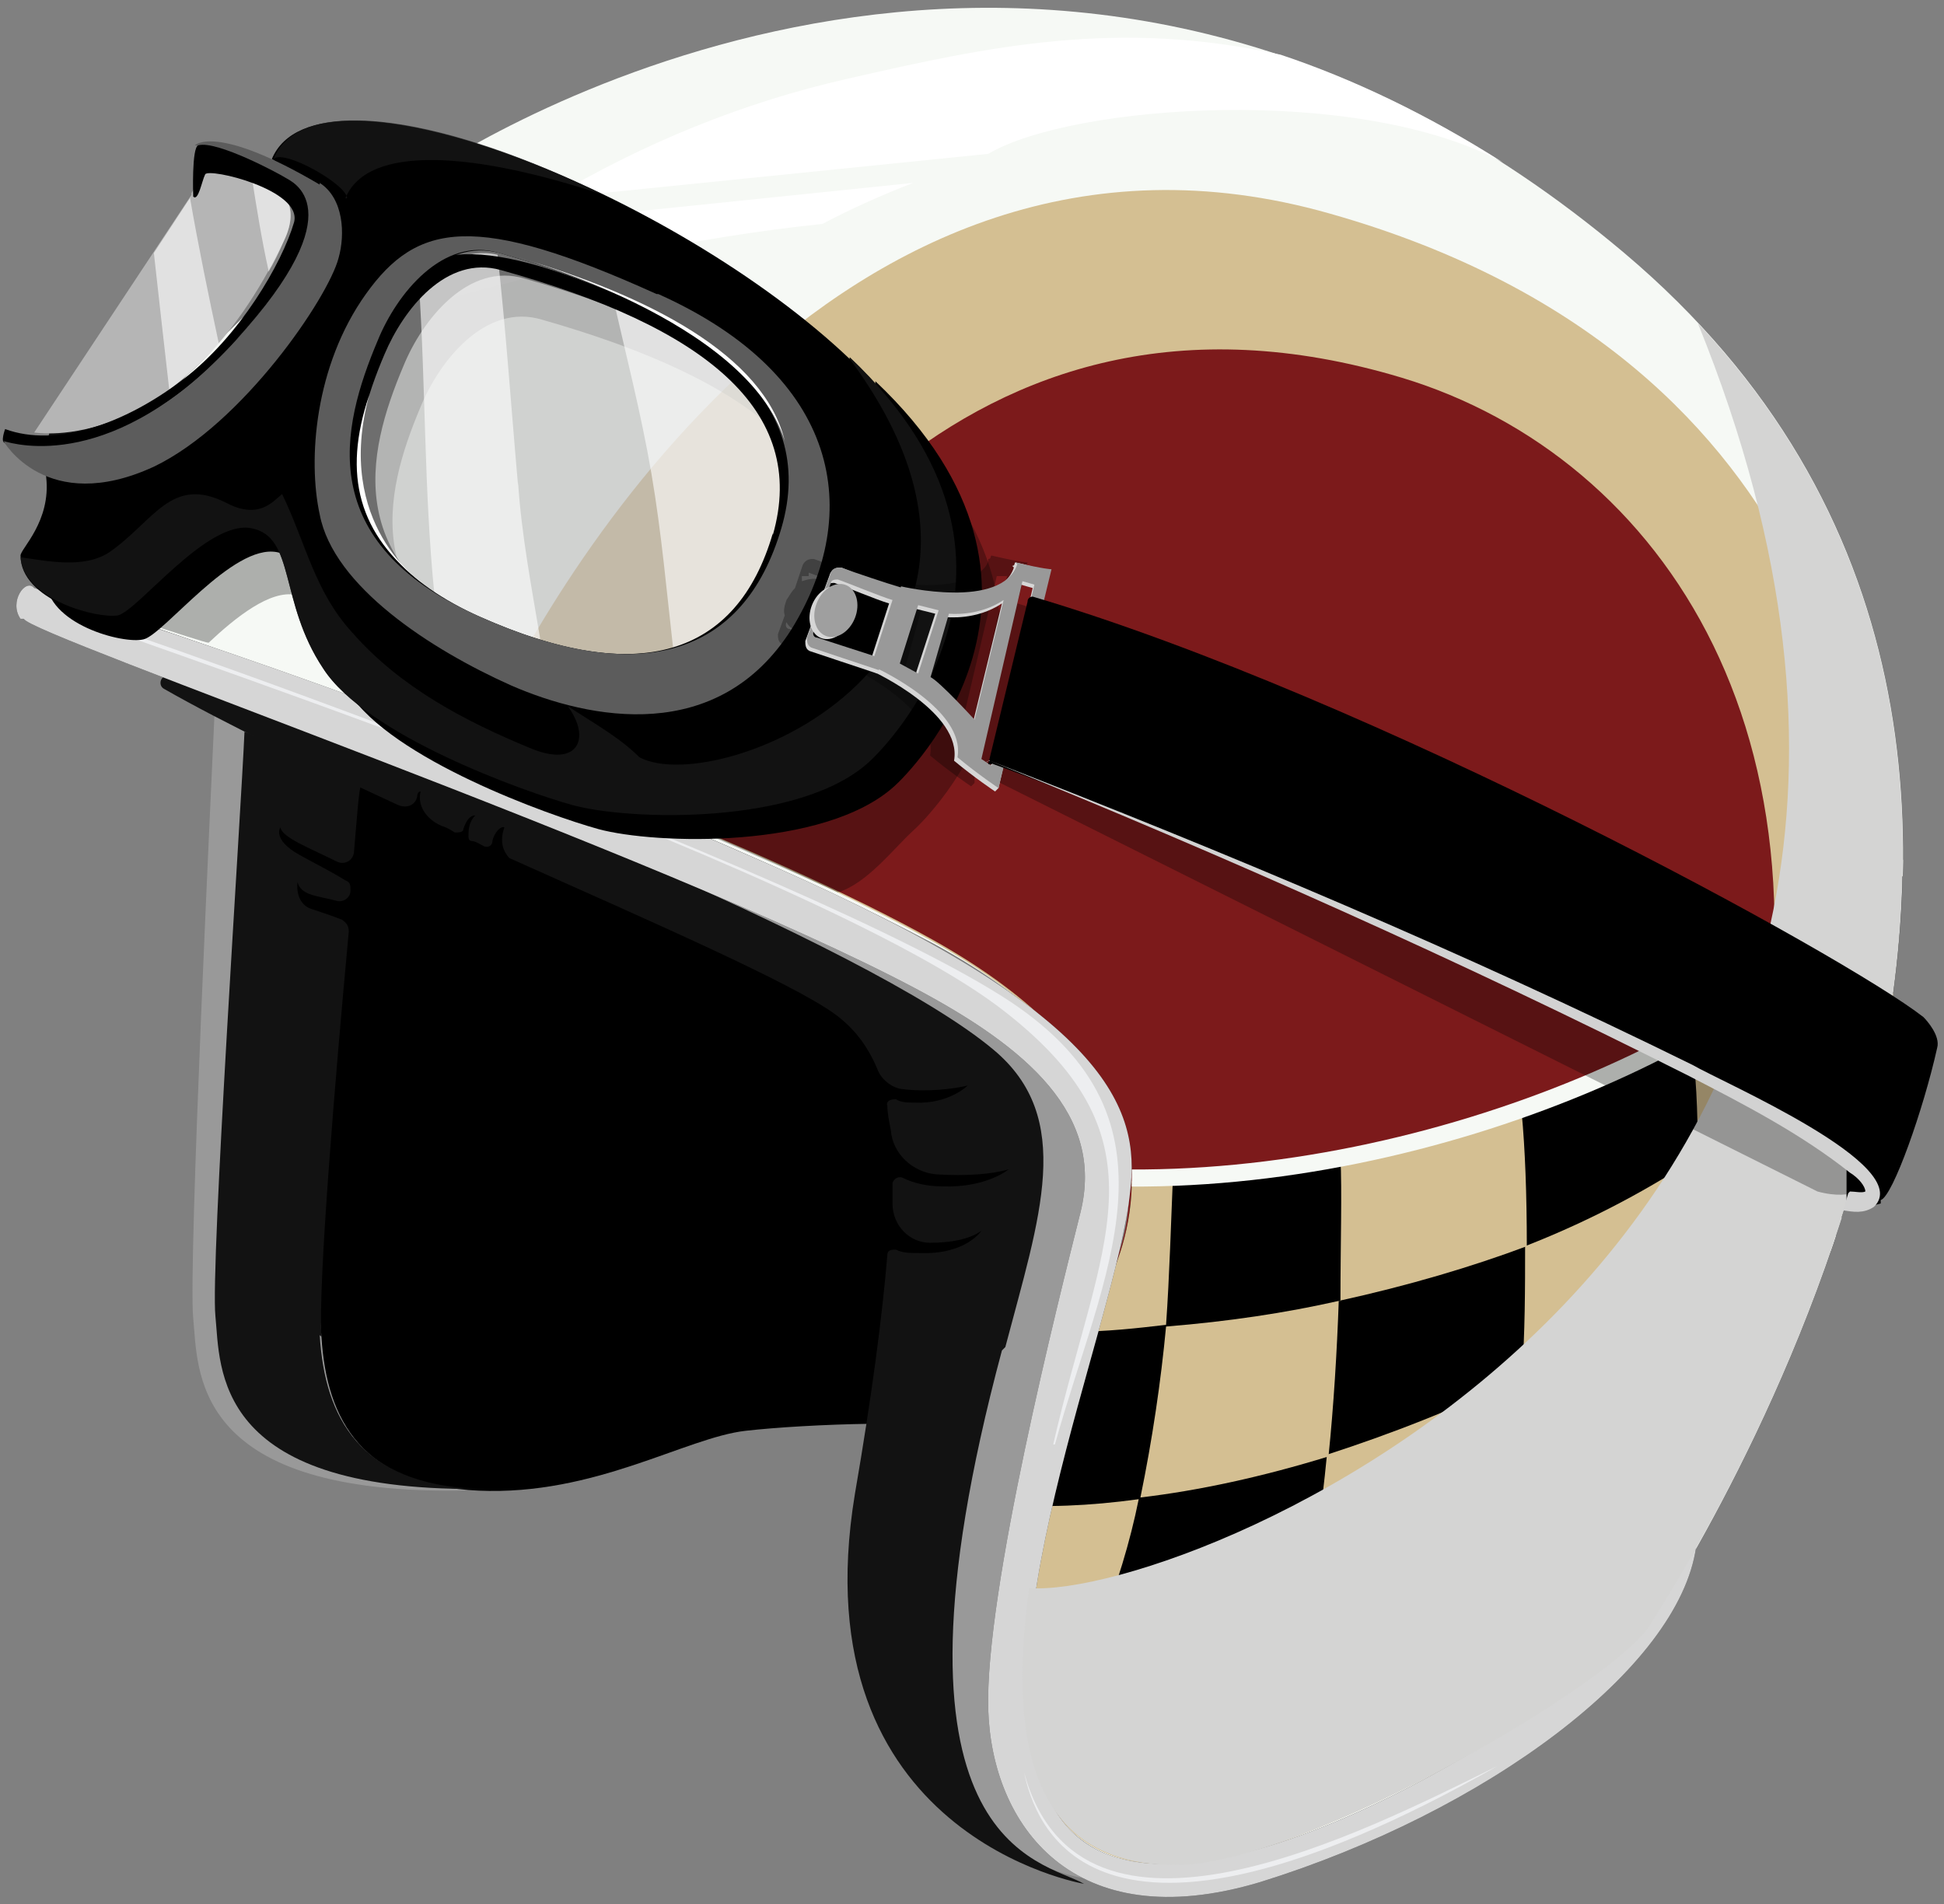
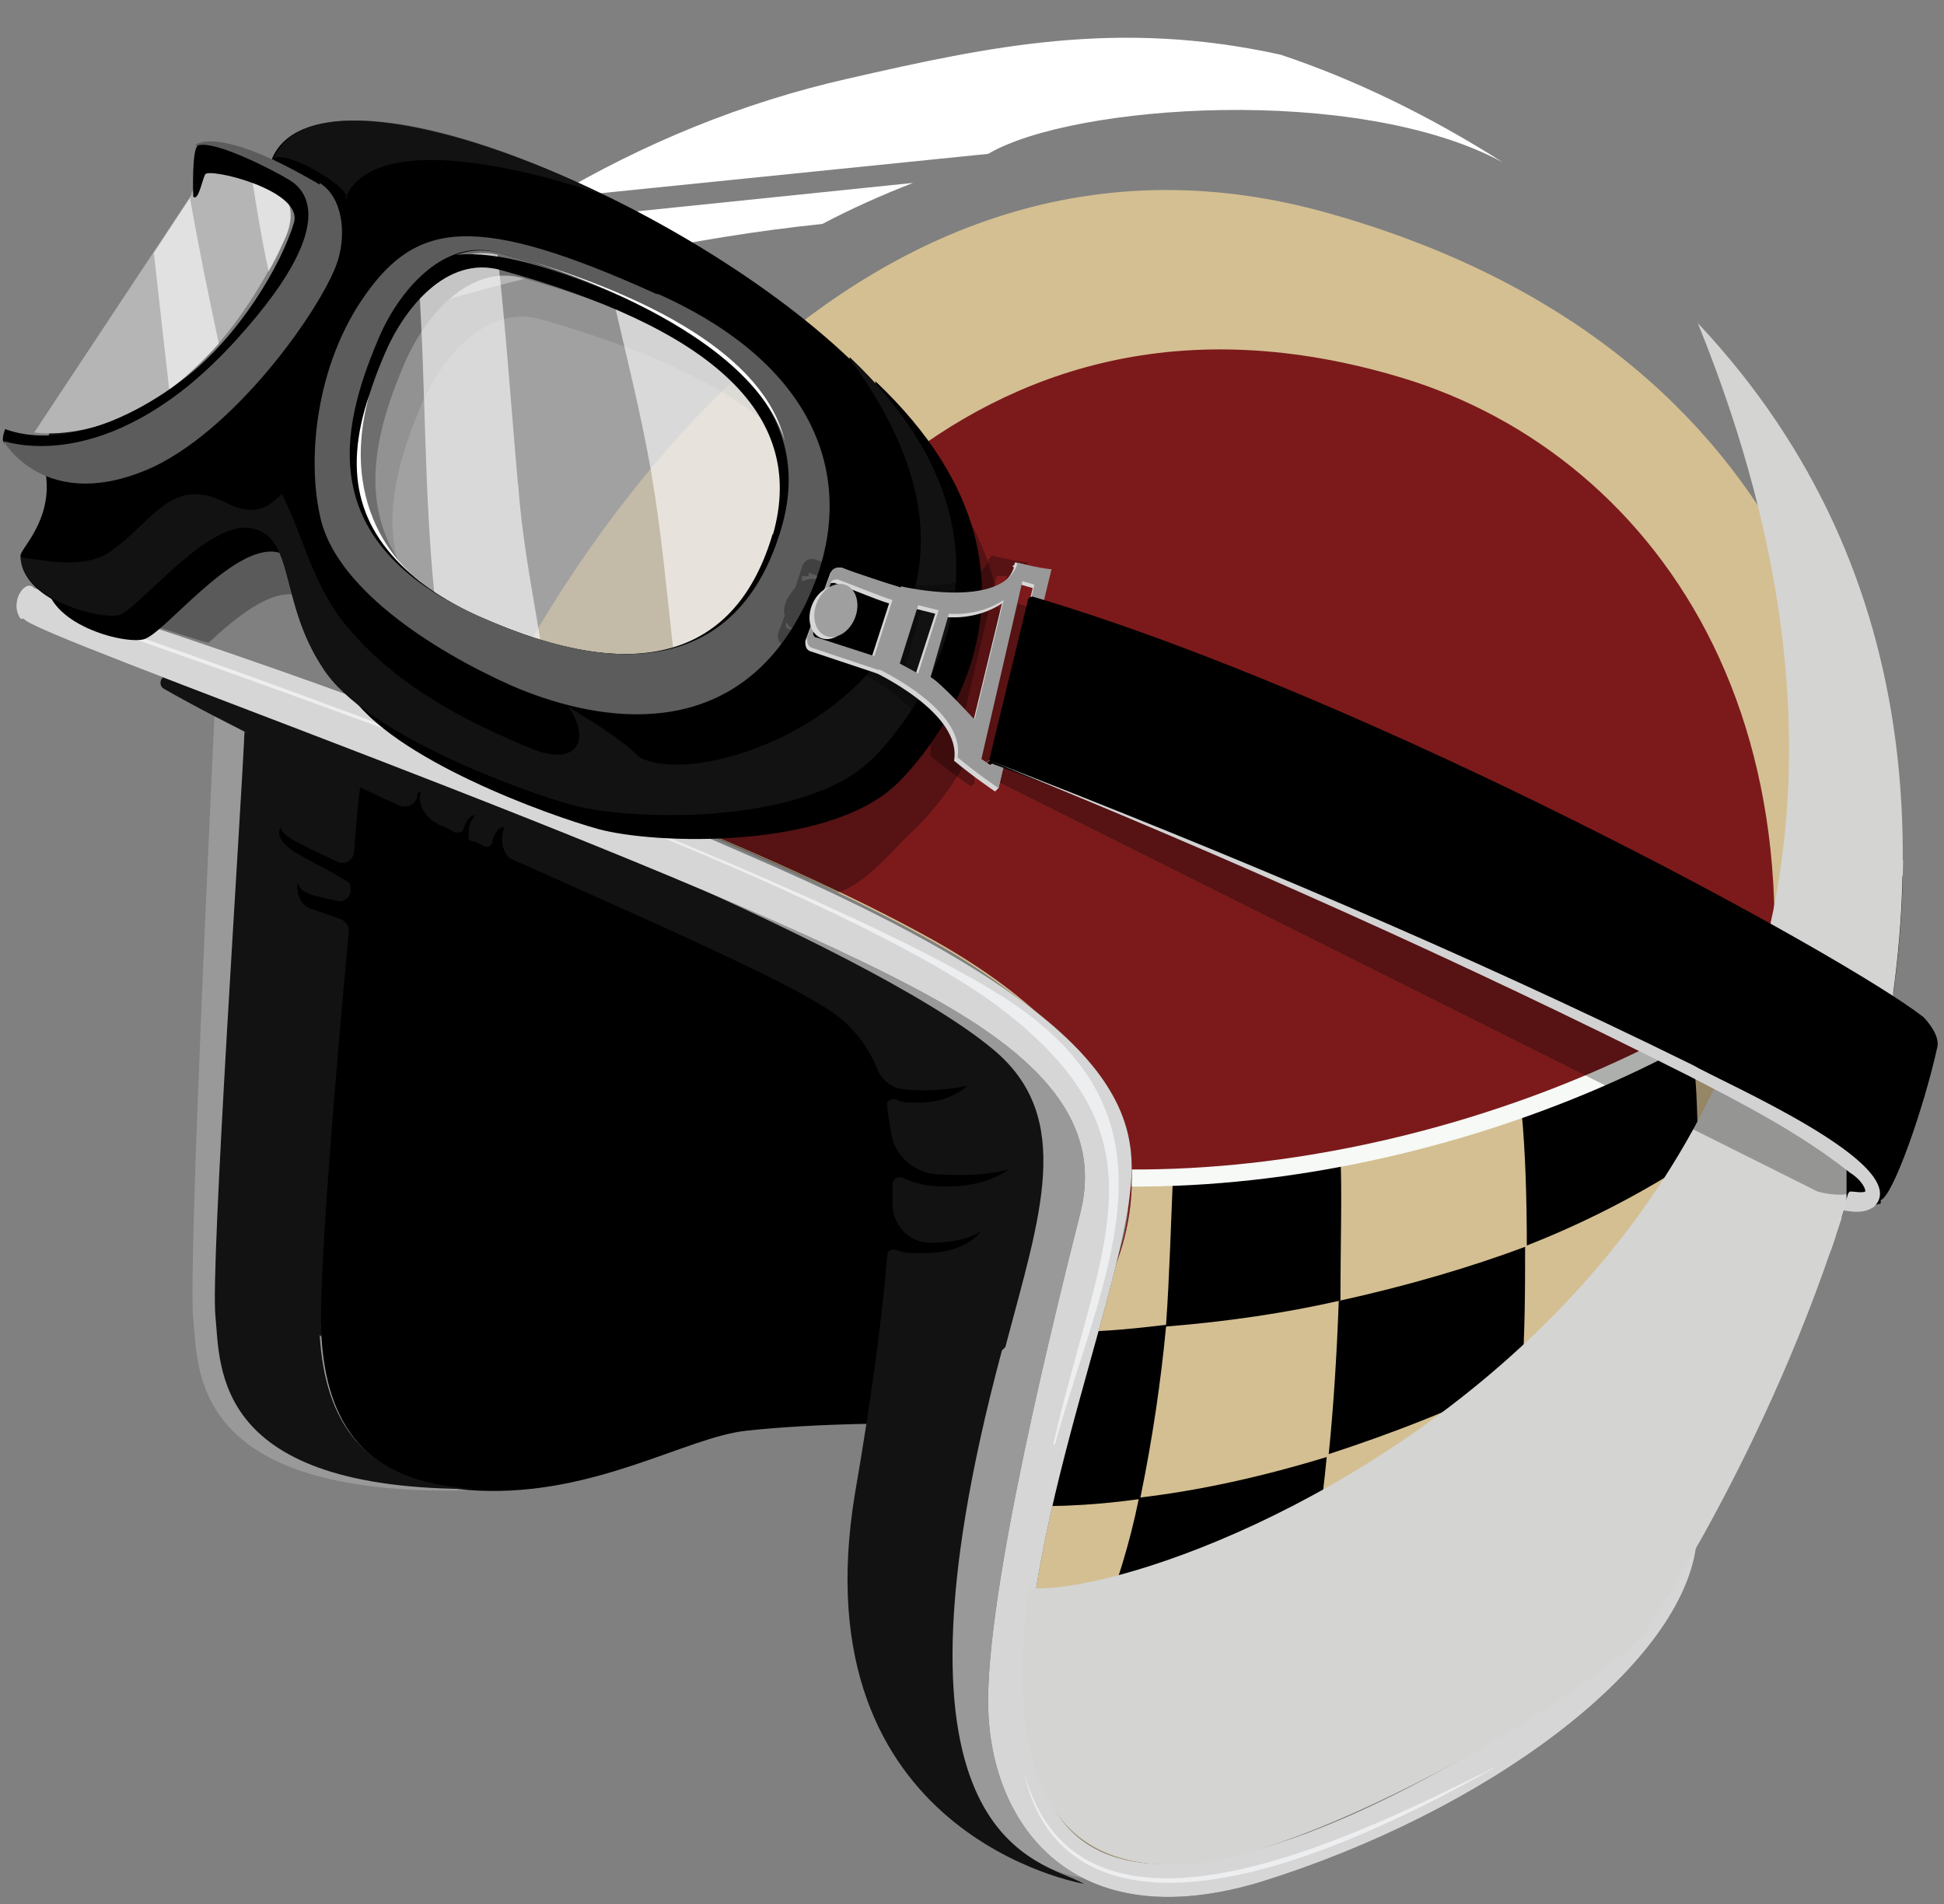
<svg xmlns="http://www.w3.org/2000/svg" version="1.1" viewBox="0 0 113.7 111.4">
  <rect x="0" y="0" width="113.7" height="111.4" fill="#808080" stroke="none" />
  <defs>
    <style>
      .cls-1 {
        fill: #333;
      }

      .cls-1, .cls-2, .cls-3, .cls-4, .cls-5, .cls-6, .cls-7, .cls-8, .cls-9, .cls-10, .cls-11, .cls-12, .cls-13, .cls-14, .cls-15, .cls-16, .cls-17, .cls-18, .cls-19, .cls-20, .cls-21 {
        stroke-width: 0px;
      }

      .cls-2 {
        fill: #d6d6d6;
      }

      .cls-3 {
        fill: #b5b5b5;
      }

      .cls-4 {
        fill: #d2d2d2;
      }

      .cls-22 {
        clip-path: url(#clippath);
      }

      .cls-5, .cls-23 {
        fill: none;
      }

      .cls-6 {
        fill: #e8e8e8;
        opacity: 0;
      }

      .cls-6, .cls-7, .cls-10, .cls-14, .cls-16, .cls-18, .cls-24 {
        isolation: isolate;
      }

      .cls-7 {
        opacity: .3;
      }

      .cls-7, .cls-10 {
        mix-blend-mode: multiply;
      }

      .cls-7, .cls-13 {
        fill: #000;
      }

      .cls-8 {
        fill: #7c1a1b;
      }

      .cls-9 {
        fill: #d4bf92;
      }

      .cls-10 {
        fill: #d4d4d3;
      }

      .cls-23 {
        stroke: #f6f9f5;
        stroke-miterlimit: 10;
      }

      .cls-11 {
        fill: #999;
      }

      .cls-12 {
        fill: #5c5c5c;
      }

      .cls-14, .cls-16 {
        opacity: .6;
      }

      .cls-14, .cls-21 {
        fill: #fff;
      }

      .cls-15 {
        fill: #9f9f9f;
      }

      .cls-16 {
        fill: #b8b8b8;
      }

      .cls-17 {
        fill: #f6f9f5;
      }

      .cls-18 {
        fill: #1a1a1a;
        opacity: .7;
      }

      .cls-25 {
        opacity: .8;
      }

      .cls-19 {
        fill: #edeef0;
      }

      .cls-20 {
        fill: #121212;
      }
    </style>
    <clipPath id="clippath">
      <path class="cls-5" d="M24.7,10.3c6.1-3.1,38.3-22.5,70.3,4.5,35.3,29.8,2.4,78.6,1.6,80.2-1.8,3.3-20.4,14.2-27.8,14.2-7.2,0-14.2-5-3.4-35.6,1.4-3.9,2.4-12.8-10-19.6-15.5-8.6-37.8-16.3-46.8-18.2C0,33.9,17.8,13.8,24.7,10.3h0Z" />
    </clipPath>
  </defs>
  <g class="cls-24">
    <g id="Capa_1" data-name="Capa 1">
      <g>
-         <path class="cls-17" d="M24.7,10.3c5.7-3.8,38.3-22.5,70.3,4.5,35.3,29.8,2.4,78.6,1.6,80.2-1.8,3.3-20.4,14.2-27.8,14.2-7.2,0-14.2-5-3.4-35.6,1.4-3.9,1.6-11.7-10.8-18.4-15.9-8.4-42.9-17.7-52.4-20.8,6.5-12.2,15.6-19.6,22.5-24.1h0Z" />
        <path class="cls-11" d="M12.6,40.6c-.2,4.5-1.6,33.5-1.3,36.5s-.2,10.2,15.3,10.1c15.5-.1,6.5-36.5,6.5-36.5,0,0-20.4-10.1-20.4-10.1Z" />
        <path class="cls-13" d="M22.3,45c-.4,0-6.5-1.6-6.8-1.6,0,0,3,29.9,3.3,34.8.3,4.9,2.4,8.7,9.2,9,6.8.3,12.1-3.1,15.6-3.5,3.5-.4,11.4-.7,14.2,0,0,0,7.3-15.3,7.1-18.7-.4-6.9-33.9-17.6-42.7-20h0Z" />
        <path class="cls-11" d="M9.5,37.5c8.3,5.9,43.6,21.1,48.8,24.8,3.9,2.8.4,7.1-3.1,27.1-3.5,19.8,8.5,20.5,8.5,20.5-2.1-4.5-10,0-2-31.9,1.9-7.6,3.7-13-.7-17.4-6.7-6.7-38-18.4-51.5-23Z" />
        <path class="cls-20" d="M58.8,78.8c2-7.6,4.1-13.4-.7-17.4-7.4-6.2-33.7-16.7-48.2-21.8-.5-.2-.7.5-.3.7,3.5,2,8.5,4.4,13.7,6.8.5.2,1,0,1.1-.5,0-.2.1-.3.2-.3-.2.8.3,1.6,1.2,2,.3.1.5.2.8.4.2,0,.5,0,.5-.2.1-.3.3-.8.7-.8-.4.4-.4.9-.4,1.2,0,.1,0,.3.2.3.2,0,.5.2.7.3.2.1.5,0,.5-.3.1-.5.5-.9.7-.8-.4,1.1.2,1.7.3,1.8,8.5,3.8,16.5,7.3,19,9.1,1.1.8,1.9,1.8,2.5,3.2.2.6.8,1.1,1.4,1.2,1.5.2,3.1,0,3.9-.2,0,0-1.1,1.1-3.1,1-.4,0-.8,0-1.1-.2-.3,0-.6.1-.5.4,0,.4.1.9.2,1.4.1,1.4,1.3,2.5,2.7,2.6,1.7.1,3.2,0,4.2-.3,0,0-1.3,1.1-3.9,1-.9,0-1.7-.2-2.3-.5-.2-.1-.5,0-.6.3,0,.4,0,.8,0,1.2,0,1.3,1,2.3,2.2,2.3,1.2,0,2.3-.2,3-.7,0,0-.9,1.4-3.6,1.3-.6,0-1,0-1.4-.2-.2,0-.5,0-.5.3-.3,3.6-.9,8.2-1.9,14-3.3,20,13.4,22.8,13.4,22.8-2.4-1.4-12.6-2.1-4.8-31.2h0Z" />
        <path class="cls-6" d="M57,78.4c-1.2,5.5-4.1,13.2-3.3,20.2.6,5.2,3.4,8.5,3.4,8.5,0,0-6-4-6-11.8s2.5-15,3-18.7c.6-4.2,3.3-10.4-3.2-17.5-3.5-3.8-35.4-16.3-35.4-16.3,45.5,16,45,19,41.5,35.7h0Z" />
        <path class="cls-20" d="M18.8,78.2c-.2-3.1.8-15.1,1.6-23.7,0-.3-.1-.5-.4-.7-.5-.2-1.1-.4-1.7-.6-1.1-.3-.9-1.6-.9-1.6.2.8,1.2.8,2.3,1.1.4.1.8-.2.8-.6h0c0-.3,0-.5-.3-.6-.8-.5-1.8-1-2.7-1.5-1.6-.9-1.1-1.6-1.1-1.6.1.6,1.7,1.2,3.3,2,.4.2.9,0,1-.5.2-2.4.3-3.7.4-3.9,0,0-6.1-3-6.8-3.2,0,0,0,0,0,0-.2,4.7-2,31.3-1.7,34.2.3,3-.2,10.2,15.3,10.1-6.8-.3-8.9-4.1-9.2-9h0Z" />
        <path class="cls-9" d="M109.2,49.4c-.2-2.7-.7-28.2-31.4-36.9-29.1-8.3-46.4,23.1-49.8,30.9,8.4,3.2,19.1,7.5,26.6,11.7,12.3,6.9,12.2,14.4,10.8,18.4-10.8,30.7-3.8,35.7,3.4,35.6,5.4,0,16.8-5.8,23.2-10.2,15.2-16.8,17.4-46.8,17.2-49.6h0Z" />
        <path class="cls-8" d="M101.6,69.2c7.2-25.7-4.4-42.5-19.6-47.1-25.9-7.8-39.1,13.8-44.5,25,5.8,2.4,12.1,5.1,17.1,7.9,12.3,6.9,12.2,14.4,10.8,18.4-10.8,30.7-3.8,35.7,3.4,35.6,4.5,0,13.1-4,19.6-7.9,3-5.4,9.1-17.4,13.1-32Z" />
        <g class="cls-22">
          <g>
            <g>
              <path class="cls-13" d="M63.7,69.3c13.9-.3,36.7-4.5,48.9-19.6,0,0-1.3,13.5-4.6,21.9,0,0-25.3,28.2-50.3,23.3-25-5,6-25.6,6-25.6Z" />
              <path class="cls-9" d="M78.3,76.1c4.1-.9,7.8-2,11-3.2,0-3-.1-5.7-.3-7.8-3.6,1.2-7.1,2-10.6,2.6.1,1.9,0,5.2,0,8.4h0Z" />
              <path class="cls-9" d="M64.4,69.2l-1.5,8.7c1.8,0,3.6-.2,5.3-.4.2-2.8.3-6.3.4-8.6-1.6.2-2.9.2-4.2.3Z" />
              <path class="cls-9" d="M58.8,88l-1.1,6.9c2.2.3,4.4.5,6.6.4,1-2.5,1.8-5.1,2.3-7.6-2.9.4-5.6.5-7.8.3Z" />
              <path class="cls-9" d="M77.6,85.2c-.3,3.1-.7,5.8-1.1,7.6,4.2-1.5,8.3-3.5,11.9-5.7.3-2.1.5-4.3.6-6.6-3.8,1.9-7.7,3.4-11.4,4.6h0Z" />
              <path class="cls-9" d="M78.3,76.1c-3.1.7-6.4,1.2-10.1,1.5-.3,3.2-.8,6.6-1.5,10,3.4-.4,7.1-1.2,11-2.4.3-2.9.5-6.2.6-9.1h0Z" />
              <path class="cls-9" d="M89,80.6c3.5-1.8,7-4,10.4-6.6,0-2,0-4.2,0-6.4-2.7,1.8-6.1,3.7-10.2,5.3,0,2.4,0,5.1-.2,7.8h0Z" />
              <path class="cls-9" d="M98.9,60.8c.3,1.9.4,4.1.4,6.8,3.1-2.1,5.4-4.1,7-5.8-.1-2-.3-3.5-.5-5.8-2.2,1.9-4.4,3.3-7,4.8h0Z" />
              <path class="cls-9" d="M106.6,68.1c-2.3,2.4-4.7,3.9-7.2,5.9,0,2,0,4-.1,5.4,3.7-3,6.2-5.4,7.4-6.7,0-1.3,0-2.7,0-4.5h0Z" />
              <path class="cls-9" d="M115.5,59c0-1.8-.2-2.8-.3-4.7-1.2,1-4.9,4.2-8.8,7.5,0,1.6.2,4.5.2,6.4,4-3.8,7.7-7.9,8.9-9.1h0Z" />
            </g>
            <path class="cls-23" d="M65.2,68.9c18.8.4,38.9-8.6,46.1-18.6" />
            <path class="cls-23" d="M59.8,95.1c19.8,2.3,40.1-15.1,48.2-23.6" />
          </g>
        </g>
        <g>
          <path class="cls-1" d="M1.4,36.2c.2.9,37.4,13.8,52.1,21.6,6.6,3.5,11.1,7.4,9.7,13.1-1.3,5.2-5.6,22.2-5.4,29.1.2,6.7,4.9,13.4,15.9,10.1,13.2-4.1,24.5-12.5,25.5-19.6,0,0-2.1,4.1-7.5,8.3-4.9,3.8-25,16.1-30.1,6.9-4.9-8.7,3.7-28.1,4.5-36,.6-4.9-1.3-10.4-20.8-19-15.2-6.7-27.2-11.1-43.3-16.3-.5-.6-1.5.8-.8,1.8h0Z" />
          <g class="cls-25">
            <path class="cls-21" d="M1.4,36.2c.2.9,37.4,13.8,52.1,21.6,6.6,3.5,11.1,7.4,9.7,13.1-1.3,5.2-5.6,22.2-5.4,29.1.2,6.7,4.9,13.4,15.9,10.1,13.2-4.1,24.5-12.5,25.5-19.6,0,0-2.1,4.1-7.5,8.3-4.9,3.8-25,16.1-30.1,6.9-4.9-8.7,3.7-28.1,4.5-36,.6-4.9-1.3-10.4-20.8-19-15.2-6.7-27.2-11.1-43.3-16.3-.5-.6-1.5.8-.8,1.8h0Z" />
          </g>
        </g>
        <path class="cls-19" d="M61.6,84.5c2.7-11.8,6.9-17.7-2.8-25.3C47.8,50.5,3.5,36.1,3.6,35.8s43.7,15,55.5,22.8c10.5,7,5.4,15.8,2.6,25.9Z" />
        <path class="cls-19" d="M59.9,103.7c.6,2.8,3.7,13.2,27.7-.4-7.9,3.9-24.4,12.4-27.7.4Z" />
        <g>
          <path class="cls-21" d="M30.1,13h0c-1.3.8-2.6,1.7-3.9,2.6-1.3,1-2.6,2-3.9,3.1,1.1-.3,2.1-.7,3.2-1,7.4-2.1,14.9-3.8,22.6-4.6,1.7-.9,3.5-1.7,5.3-2.4l-23.3,2.4h0Z" />
          <path class="cls-21" d="M74.9,3.2c-9.5-2.1-17-.5-25.3,1.4-6.2,1.4-12,3.8-17.4,7l25.6-2.6c4.9-2.9,21.6-4.1,30.1.5-4.4-2.8-8.8-4.9-13-6.3h0Z" />
        </g>
        <path class="cls-10" d="M99.3,18.9c21.8,53.7-29.6,74.7-39.1,74-1.9,13.5,3.3,16.2,8.6,16.2,7.4,0,26-10.8,27.8-14.2.8-1.4,30.8-46.1,2.7-76Z" />
        <g>
          <path class="cls-13" d="M49.7,21C39.5,11.3,18.6,2.9,15.9,9.3c6.7,4.1-5.4,16.1-13,16-.2.8-.3,1.7-.2,2.6.3,2.6-1.5,4.2-1.5,4.6,0,2.6,4.5,3.8,5.7,3.5s5.2-5.6,7.8-5.1c2.6.5,1.6,4.3,4.2,8.2,2.5,3.9,11.7,7.2,14.6,8,3.3.9,13.2,1.2,17.3-2.5.8-.7,11.8-11.5-1.1-23.7h0ZM45.7,30.9c-2.2,7.5-8.3,9.4-17.8,5.1s-8-10.9-5.8-16.1c1.1-2.7,3.8-6.1,7.1-5.1,12.3,3.5,18.7,8.6,16.5,16.1h0Z" />
          <path class="cls-13" d="M51.2,22.5C41,12.7,20,4.4,17.4,10.7c6.7,4.1-5.4,16.1-13,16-.2.8-.3,1.7-.2,2.6.3,2.6-1.5,4.2-1.5,4.6,0,2.6,4.5,3.8,5.7,3.5s5.2-5.6,7.8-5.1c2.6.5,1.6,4.3,4.2,8.2,2.5,3.9,11.7,7.2,14.6,8,3.3.9,13.2,1.2,17.3-2.5.8-.7,11.8-11.5-1.1-23.7h0ZM47.2,32.4c-2.2,7.5-8.3,9.4-17.8,5.1-9.5-4.3-8-10.9-5.8-16.1,1.1-2.7,3.8-6.1,7.1-5.1,12.3,3.5,18.7,8.6,16.5,16.1h0Z" />
          <path class="cls-7" d="M52.2,24.9C42,15.2,21.1,6.9,18.4,13.2c6.7,4.1-5.4,16.1-13,16-.2.8-.3,1.7-.2,2.6.2,1.7-.2,2.5-.7,3.3,0,0,7.4,2.5,7.7,2.5,1.6-1.5,3.6-3.1,5.1-2.8,2.2.5,3.2,5.8,3.3,5.9,12.8,4.3,28.2,11.4,28.4,11.5,1.7-.5,3.3-2.6,4.4-3.6.8-.7,11.8-11.5-1.1-23.7h0ZM48.2,34.8c-2.2,7.5-8.3,9.4-17.8,5.1s-8-10.9-5.8-16.1c1.1-2.7,3.8-6.1,7.1-5.1,12.3,3.5,18.7,8.6,16.5,16.1h0Z" />
          <path class="cls-18" d="M6,24.8c-1.1.3-2.1.5-3.1.5-.2.6-.3,1.2-.3,1.9,1.1-.5,2.5-1.9,3.4-2.4h0Z" />
-           <path class="cls-18" d="M45,23.8c-.8-2.6-2.5-4.6-5.2-5.9-1.7-.8-3.5-1.2-5.3-1.4,5.2,2,8.8,4.4,10.5,7.3Z" />
          <path class="cls-18" d="M20.2,11.6c1.3-3.2,7.6-2.7,15.1-.2-8.9-4.4-17.7-6.1-19.3-2.1.6-.6,4.3,1.5,4.3,2.3h0Z" />
          <path class="cls-18" d="M40,37.7c.2.2.4.4.5.6,1.8-.8,3-2.3,3.8-4.1-1.1,1.7-2.5,2.9-4.3,3.5h0Z" />
          <path class="cls-18" d="M49.7,21c12.8,17.3-7.6,25.8-12.3,23.3-1.2-1.2-2.7-2-4.2-3,1.4,1.9.6,3.6-2.1,2.5-3.9-1.6-7.7-3.6-10.5-6.8-2.2-2.4-2.7-5.2-4.1-8.1-.6.5-1.4,1.5-3.3.5-3.2-1.6-4.2,1.1-6.8,2.9-1.5,1-3.7.5-5.2.3.2,2.5,4.5,3.6,5.7,3.4,1.2-.3,5.2-5.6,7.8-5.1,2.6.5,1.6,4.3,4.2,8.2,2.5,3.9,11.7,7.2,14.6,8,3.3.9,13.2,1.2,17.3-2.5.8-.7,11.8-11.5-1.1-23.7h0Z" />
          <path class="cls-12" d="M18.7,10.7c1.4.9,1.5,3,1.1,4.4-.6,2.3-5.6,9.7-10.8,12.2C2.7,30.2.2,25.8.2,25.8c0,0,5.9,1.5,11.9-4.2,7.3-7,7.6-11.7-.7-13.1,0,0,1.2-1.3,7.3,2.3h0Z" />
          <path class="cls-16" d="M29.2,14.8c-3.3-.9-6,2.5-7.1,5.1-2.2,5.2-3.7,11.8,5.8,16.1,9.5,4.3,15.6,2.5,17.8-5.1s-4.2-12.6-16.5-16.1h0Z" />
          <g>
            <path class="cls-14" d="M30.3,28.4c-.4-4.5-.7-9-1.2-13.5-1.8-.4-3.3.5-4.6,1.7.4,6,.3,12.1.9,18.1.8.5,1.7,1,2.7,1.4,1.2.5,2.4,1,3.5,1.3-.5-3-1.1-6.1-1.3-9.2h0Z" />
            <path class="cls-14" d="M35.8,17.2c.8,3.5,1.7,7,2.3,10.5.6,3.5.9,7,1.3,10.5,3.2-.8,5.4-3.1,6.5-7.1,1.8-6.1-2.1-10.6-10.1-13.9Z" />
          </g>
          <path class="cls-3" d="M11.2,11.4L2,25.3s8.5,1.5,14.6-11.2c2.1-4.3-4.7-4.4-4.7-4.1l-.7,1.3h0Z" />
          <g>
            <path class="cls-14" d="M15.7,15.9c.3-.5.6-1.1.9-1.8,1.1-2.3-.3-3.4-1.9-3.9.3,1.9.6,3.8,1,5.6h0Z" />
            <path class="cls-14" d="M11.1,11.6l-2.1,3.2c.3,2.7.6,5.4.9,8,.9-.7,1.9-1.6,2.9-2.7-.6-2.8-1.2-5.7-1.7-8.6h0Z" />
          </g>
          <path class="cls-13" d="M.2,25.8c.7.2,6.5,1.9,13.6-5.9s3.2-9.3,2.9-9.5-4-2.2-5.1-1.9c-.4.1-.3,3-.3,3,.3.3.5-.9.7-1.3.2-.4,5.7.9,5.2,2.8-.7,2.4-3.2,6.7-6.5,9.2-3.4,2.6-7.4,4-10.4,2.9,0,0-.3.8,0,.8h0Z" />
          <path class="cls-13" d="M38.1,18.1c-10.2-4.6-13.5-4-16.3,0-2.9,4-3.2,9.3-2.6,12.4.8,4,6.3,7.6,10.7,9.5,4.5,2,11.6,3.4,15.7-3.1,4.1-6.5,2.8-14.2-7.4-18.8h0ZM45.2,31.2c-2.1,7.2-7.9,9-17.1,4.9-9.1-4.1-7.7-10.5-5.6-15.4,1.1-2.6,3.6-5.8,6.8-4.9,11.9,3.3,18,8.2,15.9,15.5Z" />
          <path class="cls-12" d="M38.4,17.2c-10.6-4.8-14-4.2-17,0-3,4.2-3.4,9.7-2.7,12.9.8,4.2,6.5,7.9,11.2,10,4.6,2,12.1,3.5,16.4-3.3,4.2-6.8,2.9-14.8-7.8-19.6ZM45.7,30.9c-2.2,7.5-8.3,9.4-17.8,5.1s-8-10.9-5.8-16.1c1.1-2.7,3.8-6.1,7.1-5.1,12.3,3.5,18.7,8.6,16.5,16.1h0Z" />
          <path class="cls-7" d="M111.6,59.5c-4.6-3.7-32.3-18.3-52.1-24.2l.6-2.4s-.4,0-2.1-.4c-.1,0,0,.2-.2.2,0,.3-.2.5-.4.7-1.7,1.5-6.2.5-6.2.5-1-.3-2.8-.9-3.6-1.2,0,0,0,0-.1,0h0c-.2,0-.5.1-.6.5l-.4,1.2c-.2.2-.3.4-.5.7-.1.3-.2.6-.1.9l-.4,1.1c0,.2,0,.5.3.6l3.9,1.3s5.2,2.4,4.7,5.2c1.2,1,2.4,1.8,2.4,1.8l.2-.2v-.5c.4.1.9.3,1.5.5l47.8,23.9h0c1.1.3,1.9.2,2.3,0,.7-.2,2.8-6,3.4-9.6,0-.3,0-.5-.3-.7h0ZM51,38.4l1-3.3,1.1.3-1.1,3.5s-1-.5-1-.5ZM52.9,39.2l1-3.6c.4,0,1.8,0,3.1-.8l-1.6,6.7c-.4-.5-2.1-2.2-2.5-2.3ZM55.9,43.9l2.4-10.2h.6c0,.1-2.4,10.5-2.4,10.5l-.5-.3ZM47.3,33.5c.6.2,2.5,1,3.2,1.2l-1,3.2-3.3-1.1c-.2,0-.3-.2-.2-.4h0c.1.2.3.4.6.5.5.2,1,0,1.4-.4.2-.2.4-.4.5-.7.3-.8,0-1.7-.6-1.9-.3-.1-.7,0-1,.1v-.3h.1c0,0,.2,0,.3,0h0Z" />
          <path class="cls-21" d="M21.6,23.1c-1.6,4.7-.6,8.2,3.1,11,0,0-5.2-3.4-3.1-11Z" />
          <path class="cls-21" d="M30.1,15s13.6,3.7,15.8,10.8c-1.2-5-7.9-8.5-15.8-10.8Z" />
          <g>
            <g>
              <path class="cls-2" d="M59.3,33.2c-.9,2.7-6.8,1.3-6.8,1.3l-1.4,4.8s5.2,2.4,4.7,5.2c1.2,1,2.4,1.8,2.4,1.8l.2-.2,2.9-12.6s-.5-.3-1.9-.6c-.1,0,0,.2-.2.2h0ZM52.4,39.1l1.1-3.5,1.2.3-1.2,3.7s-1.1-.6-1.1-.6ZM54.3,39.9l1.1-3.8s1.7.2,3.2-.8l-1.7,7s-2.1-2.3-2.6-2.5h0ZM57.9,45l-.6-.4,2.4-10.4.7.2-2.5,10.6h0Z" />
              <path class="cls-2" d="M49.1,33.2c-.2,0-.5.1-.6.5l-1.4,3.8c0,.2,0,.5.3.6l3.9,1.3,1.4-4.8c-1-.3-2.7-1.1-3.5-1.4ZM51,38.6l-3.4-1.1c-.2,0-.3-.2-.2-.4l1-2.8c0-.2.3-.2.4-.2.6.2,2.5,1,3.2,1.2l-1.1,3.4h0Z" />
            </g>
            <g>
              <path class="cls-11" d="M59.5,33c-.9,2.7-6.8,1.3-6.8,1.3l-1.4,4.8s5.2,2.4,4.7,5.2c1.2,1,2.4,1.8,2.4,1.8l3.1-12.8s-.4,0-2.1-.4ZM52.6,38.9l1.1-3.5,1.2.3-1.2,3.7s-1.1-.6-1.1-.6ZM54.4,39.7l1.1-3.8s1.7.2,3.2-.8l-1.7,7s-2.1-2.3-2.6-2.5h0ZM58,44.8l-.6-.4,2.4-10.4.7.2-2.5,10.6h0Z" />
              <path class="cls-11" d="M49.2,33.2c-.2,0-.5,0-.6.3l-1.4,3.8c0,.2,0,.5.3.6l3.9,1.3,1.4-4.8c-1-.3-2.8-.9-3.6-1.2ZM51.2,38.4l-3.4-1.1c-.2,0-.3-.2-.2-.4l1-2.8c0-.2.3-.2.4-.2.6.2,2.5,1,3.2,1.2l-1.1,3.4h0Z" />
            </g>
            <ellipse class="cls-2" cx="48.7" cy="35.9" rx="1.6" ry="1.2" transform="translate(-2.7 67.9) rotate(-68.4)" />
            <ellipse class="cls-15" cx="48.9" cy="35.8" rx="1.6" ry="1.2" transform="translate(-2.4 68) rotate(-68.4)" />
            <path class="cls-13" d="M110,70.2c.7-.2,2.5-5.3,3.3-8.9.2-.7-.6-1.6-.8-1.8-4.6-3.6-32.2-18.7-52.1-24.6,0,0-.3,0-.3.3l-2.3,9.5h.2c0,.1,0-.1.1,0,8.9,3.2,39.8,16,49.9,23.5,0,.9,0,1.8,0,2.3,1.1.2,1.6,0,2-.1h0Z" />
            <path class="cls-4" d="M108.2,69.7c.3,0,.7.1.9,0,0,0,0,0,0,0,0-.3-.4-.8-.9-1.1-2.9-2.3-6.2-4-9.5-5.7-13.3-6.7-27-12.8-40.8-18.4,0,0-.2,0-.2.1,0,0,.2-.2.2-.1,13.9,5.4,27.7,11.2,41.1,17.8,1.7,1,13.1,5.9,10.6,8.3-.6.4-1.2.3-1.8.2l.3-1h0Z" />
          </g>
        </g>
      </g>
    </g>
  </g>
</svg>